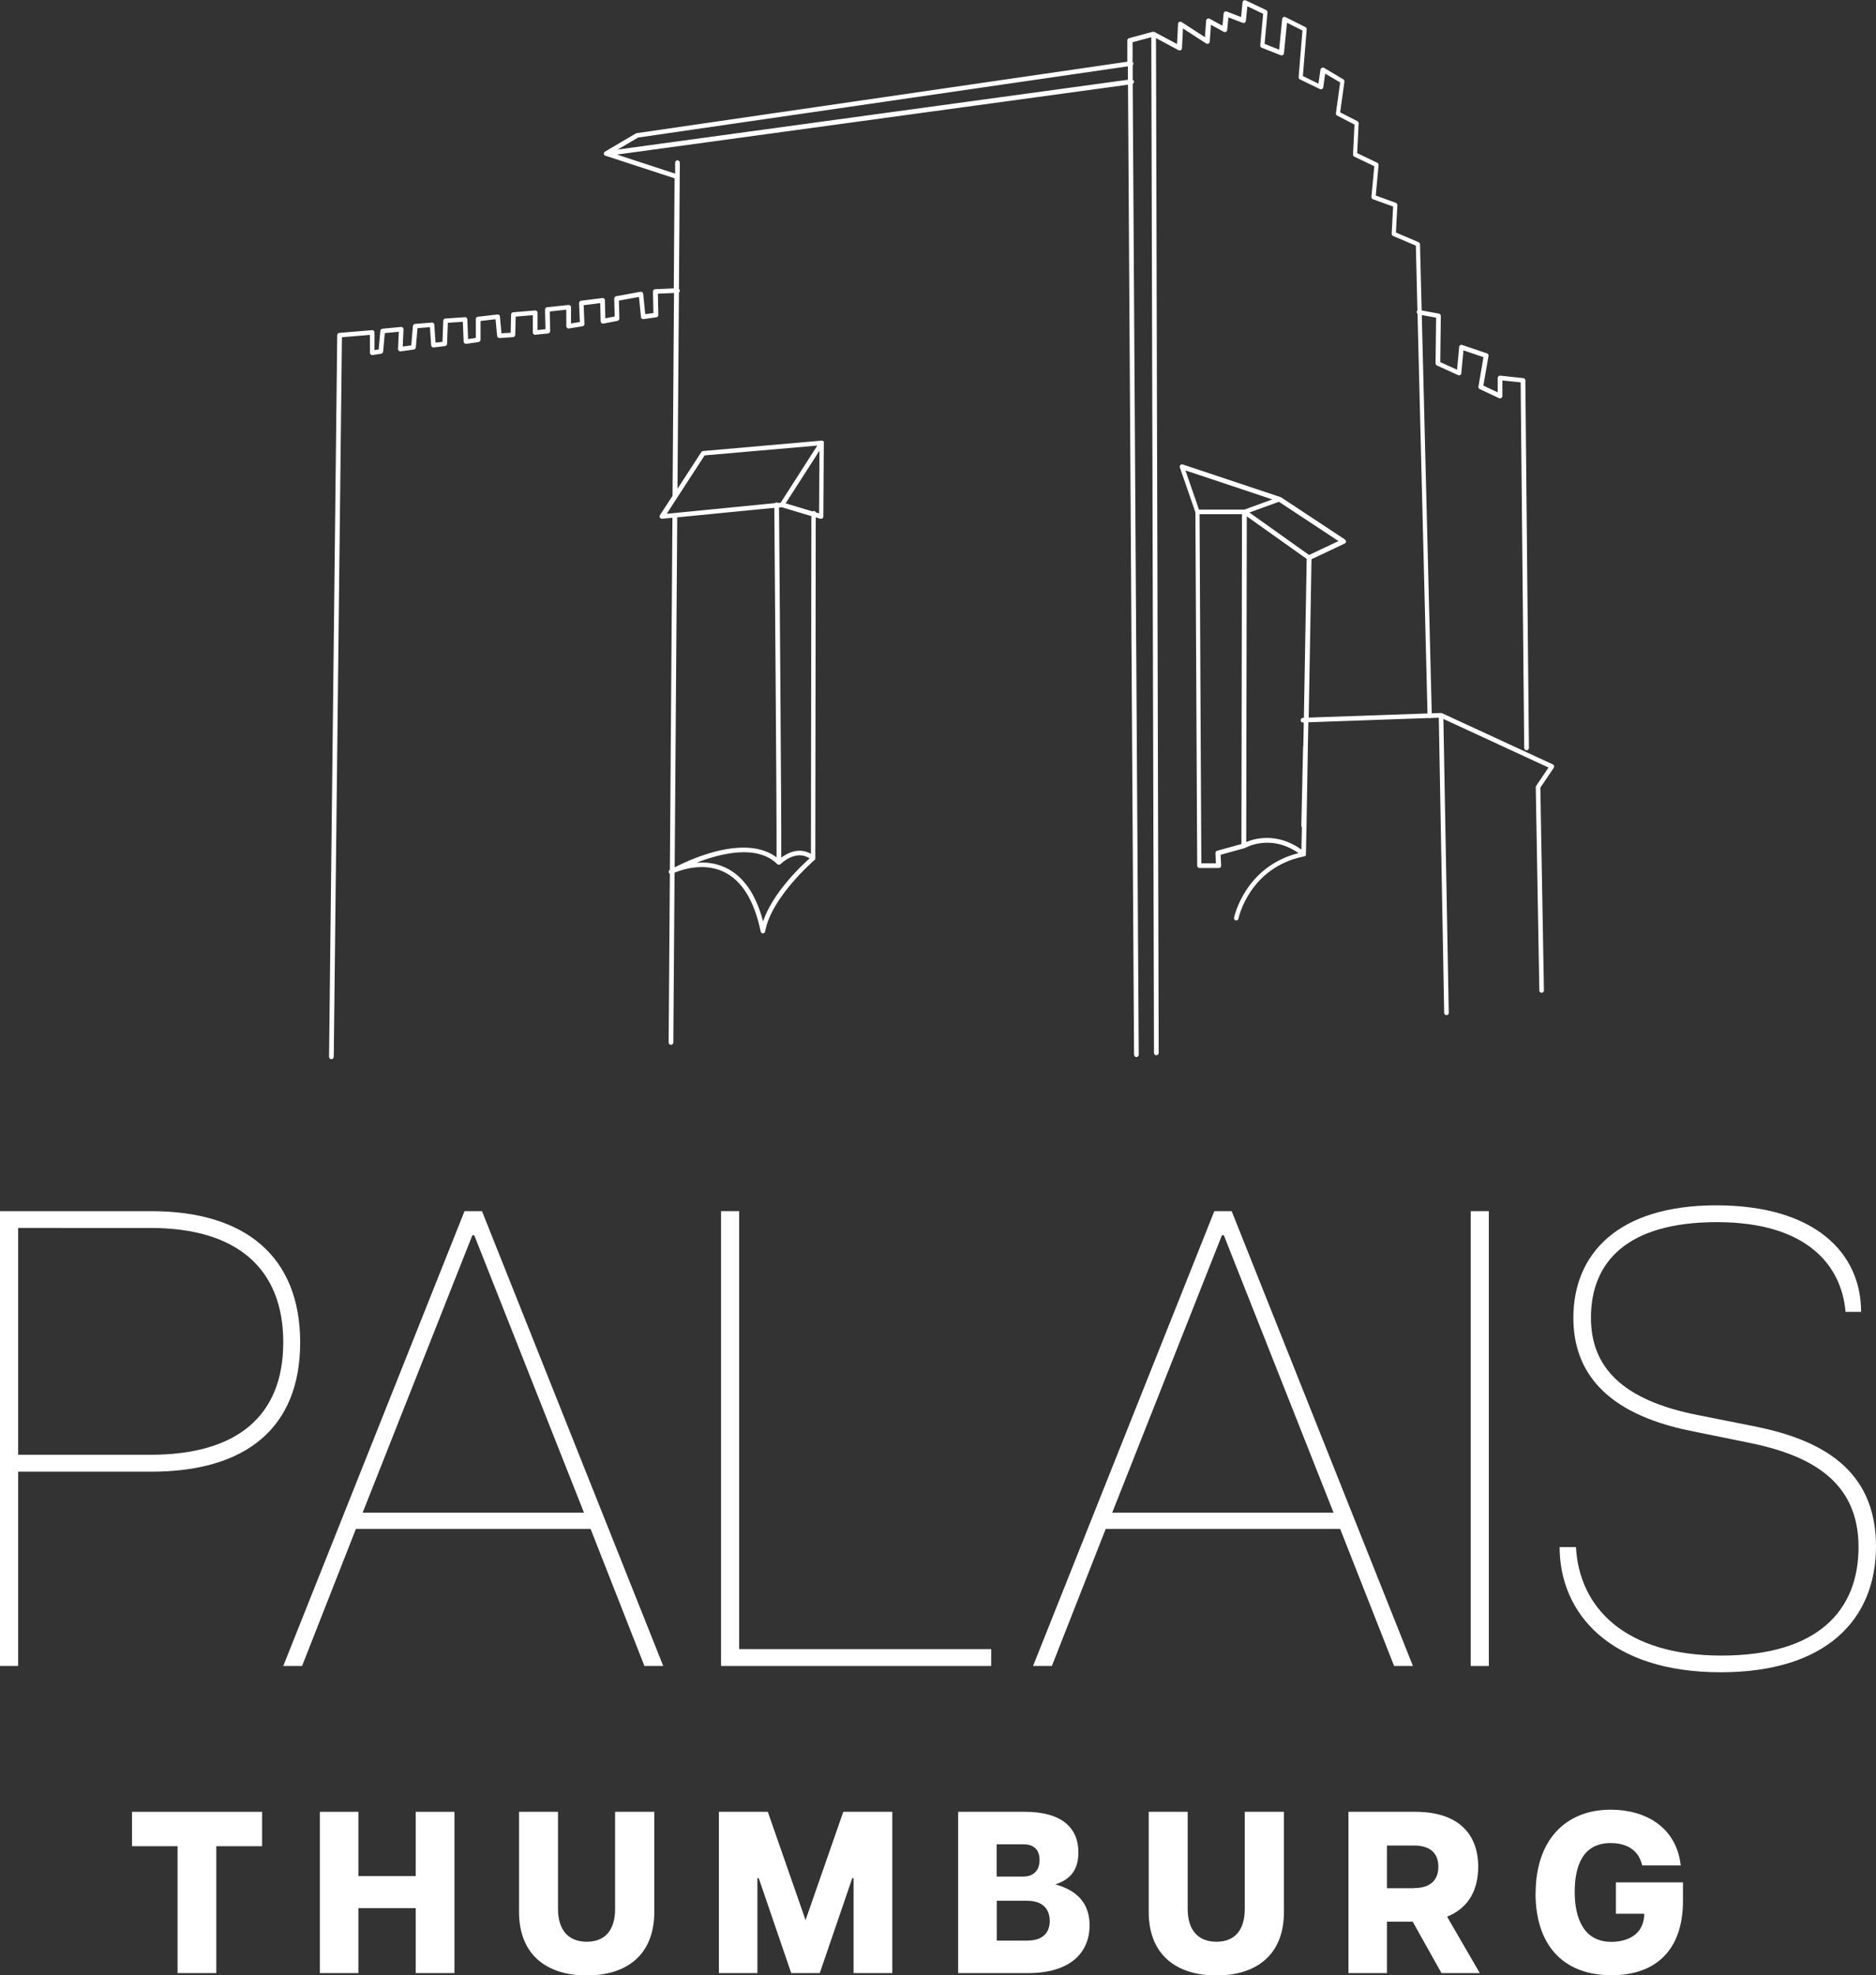
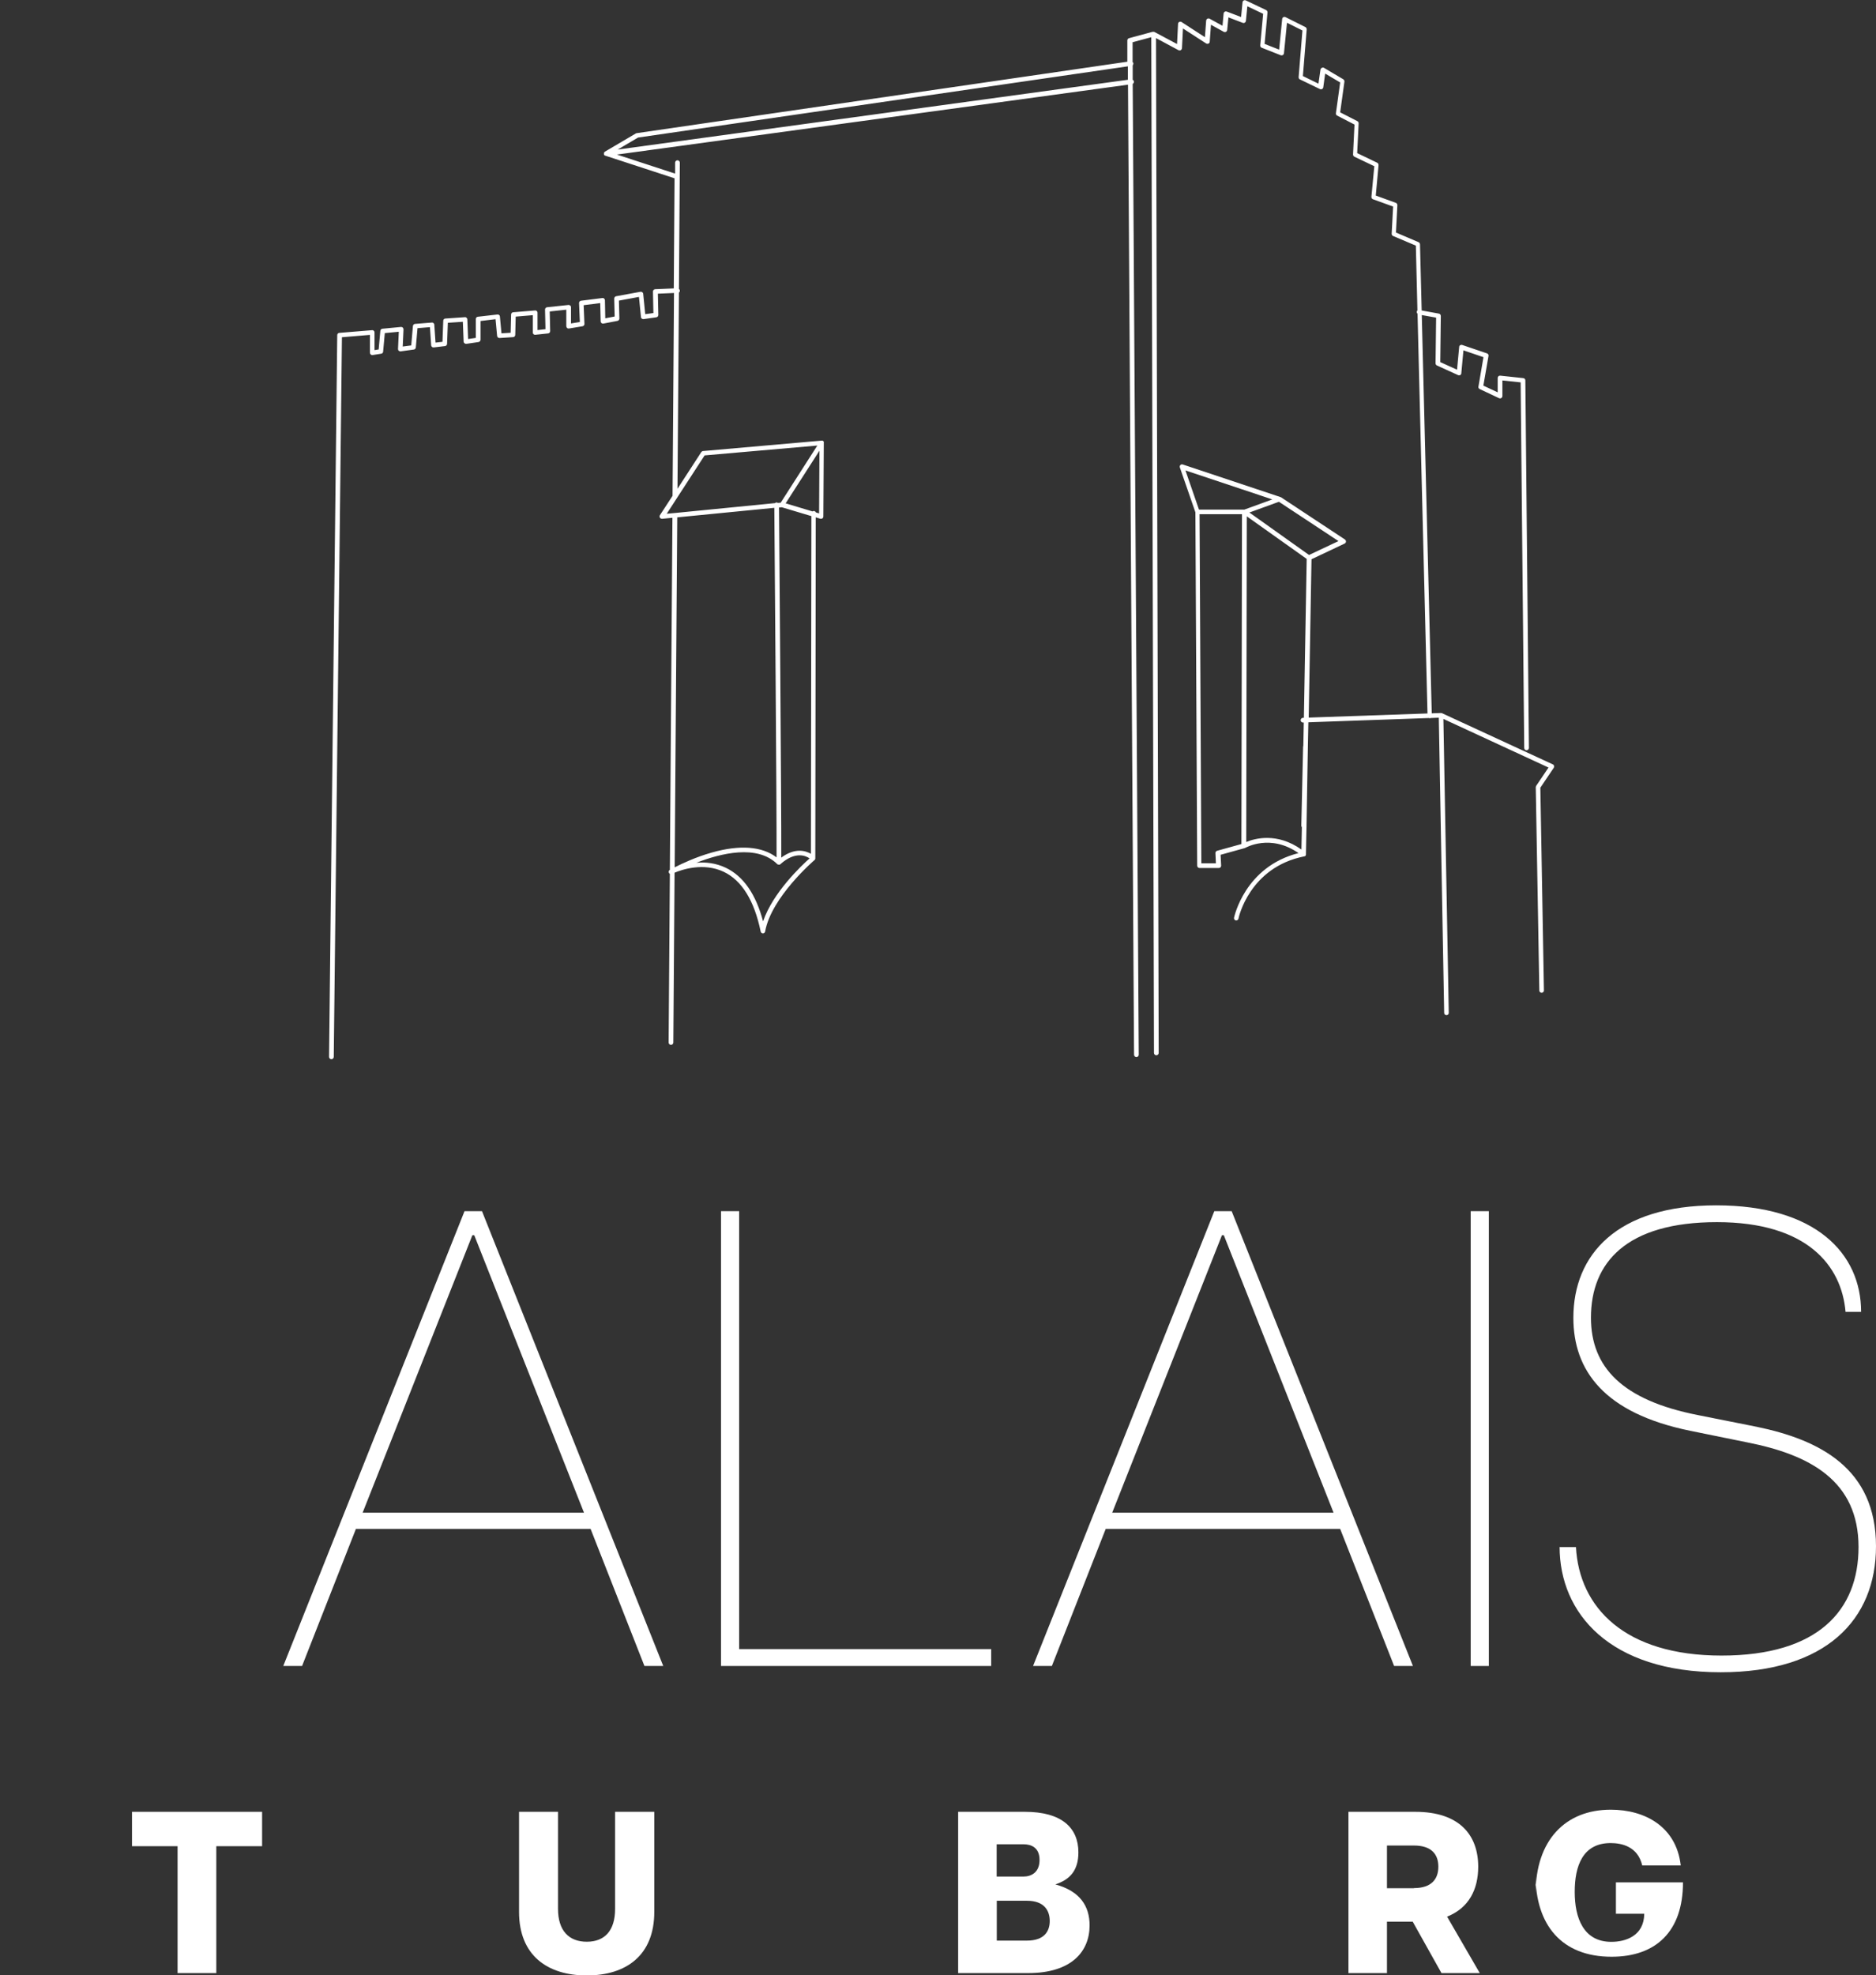
<svg xmlns="http://www.w3.org/2000/svg" id="Ebene_2" viewBox="0 0 167.56 176.37" fill="#fff">
  <rect x="0" y="0" width="167.56" height="176.37" fill="#333333" stroke="none" />
  <g id="Ebene_2-2">
    <g>
      <path d="M116.82,66.45c.01-.65,.02-1.3,.04-1.96l10.76-.38s.05,.02,.08,.02h0s.06,0,.08-.02l.73-.03,.48,26.36c0,.11,.09,.2,.21,.2h0c.11,0,.21-.1,.2-.21l-.48-26.24,9.39,4.34-1.1,1.63s-.04,.08-.04,.12l.32,18.16c0,.11,.09,.2,.21,.2h0c.11,0,.21-.1,.2-.21l-.32-18.1,1.2-1.78c.03-.05,.04-.11,.03-.17-.02-.06-.06-.11-.11-.13l-9.92-4.58s-.01,0-.02,0c-.02,0-.05-.01-.07-.01,0,0,0,0,0,0,0,0,0,0,0,0,0,0,0,0,0,0l-.81,.03-.89-35.56,1.28,.23-.05,4.08c0,.08,.05,.16,.12,.19l1.89,.86c.06,.03,.13,.02,.19,0,.06-.03,.1-.09,.1-.16l.19-2.05,1.79,.61-.45,2.63c-.02,.09,.03,.18,.12,.22l1.72,.81c.06,.03,.14,.03,.2-.01,.06-.04,.1-.1,.1-.18v-1.39l1.63,.17,.32,32.64c0,.11,.09,.21,.21,.21h0c.11,0,.21-.1,.21-.21l-.32-32.82c0-.11-.08-.19-.19-.2l-2.05-.22c-.06,0-.12,.01-.16,.05s-.07,.1-.07,.15v1.29l-1.28-.6,.46-2.65c.02-.1-.04-.2-.14-.23l-2.21-.75c-.06-.02-.13-.01-.18,.02-.05,.03-.09,.09-.09,.16l-.19,2.03-1.5-.68,.05-4.12c0-.1-.07-.19-.17-.21l-1.54-.28-.15-5.91c0-.08-.05-.15-.13-.19l-2.02-.86,.13-2.44c0-.09-.05-.18-.14-.21l-1.79-.65,.25-2.72c0-.09-.04-.17-.12-.21l-1.79-.86,.13-2.66c0-.08-.04-.16-.11-.19l-1.54-.79,.38-2.74c.01-.08-.03-.16-.1-.21l-1.72-1.02c-.06-.04-.13-.04-.2,0-.06,.03-.11,.09-.12,.16l-.18,1.25-1.39-.68,.34-4.17c0-.08-.04-.16-.11-.2l-1.78-.89c-.06-.03-.13-.03-.19,0-.06,.03-.1,.09-.11,.16l-.27,2.74-1.3-.51,.26-2.81c0-.09-.04-.17-.12-.21l-1.81-.86c-.06-.03-.13-.03-.19,0-.06,.03-.1,.09-.11,.16l-.13,1.32-1.28-.49c-.06-.02-.13-.02-.18,.02-.06,.03-.09,.09-.1,.16l-.1,1.09-1.15-.63c-.06-.03-.14-.03-.2,0-.06,.03-.1,.1-.11,.17l-.11,1.48-2.08-1.35c-.06-.04-.14-.04-.21-.01-.07,.03-.11,.1-.11,.17l-.09,1.8-2.03-1.08s-.02,0-.04-.01c-.01,0-.02,0-.03,0-.02,0-.04,0-.07,0,0,0-.01,0-.02,0l-2.1,.57c-.09,.02-.15,.11-.15,.2v1.9s-43.83,6.38-43.83,6.38c-.03,0-.05,.01-.08,.03l-2.75,1.62s0,0-.01,.01c-.01,.01-.03,.02-.04,.04,0,0-.01,.02-.02,.02,0,.01-.01,.03-.02,.04,0,0,0,.02,0,.03,0,0,0,.01,0,.02,0,0,0,.02,0,.03,0,.01,0,.02,0,.03,0,.02,0,.03,.02,.05,0,0,0,.01,0,.02,0,0,0,0,0,0,0,0,0,0,.01,.01,0,.01,.02,.02,.03,.03,0,0,.01,0,.02,.01,.01,0,.03,.02,.04,.02,0,0,0,0,.01,0l6.18,2.02-.07,9.83-1.66,.07c-.11,0-.2,.1-.2,.21l.04,1.92-.73,.1-.18-1.81c0-.06-.04-.11-.08-.15-.05-.03-.11-.05-.16-.04l-2.18,.4c-.1,.02-.17,.11-.17,.21l.04,1.6-.84,.16-.03-1.61c0-.06-.03-.11-.07-.15-.04-.04-.1-.06-.16-.05l-1.9,.24c-.11,.01-.19,.11-.18,.22l.07,1.68-.79,.13v-1.45c0-.06-.02-.12-.07-.15s-.1-.06-.16-.05l-1.9,.2c-.11,.01-.19,.1-.19,.21l.04,1.75-.71,.08v-1.55c0-.06-.02-.11-.07-.15-.04-.04-.1-.06-.16-.05l-1.94,.16c-.11,0-.19,.1-.19,.2l-.04,1.63-.82,.05-.14-1.5c0-.06-.03-.11-.08-.14-.04-.04-.1-.05-.15-.04l-1.74,.2c-.11,.01-.18,.1-.18,.21v1.68l-.69,.1-.07-1.75c0-.06-.03-.11-.07-.15-.04-.04-.1-.06-.15-.05l-1.74,.12c-.11,0-.19,.09-.19,.2l-.07,1.88-.62,.07-.11-1.6c0-.06-.03-.11-.07-.14-.04-.04-.1-.06-.15-.05l-1.5,.12c-.1,0-.18,.09-.19,.19l-.15,1.73-.76,.1,.07-1.53c0-.06-.02-.12-.06-.16-.04-.04-.1-.06-.16-.06l-1.66,.16c-.1,0-.18,.09-.19,.19l-.15,1.66-.37,.06v-1.58c0-.06-.02-.11-.07-.15-.04-.04-.1-.06-.16-.05l-2.91,.24c-.11,0-.19,.1-.19,.2l-.73,64.44c0,.11,.09,.21,.21,.21h0c.11,0,.21-.09,.21-.21l.73-64.25,2.5-.21v1.59c0,.06,.03,.12,.07,.16,.05,.04,.11,.06,.17,.05l.77-.12c.09-.01,.17-.09,.17-.19l.15-1.65,1.25-.12-.07,1.54c0,.06,.02,.12,.07,.16,.05,.04,.11,.06,.17,.05l1.17-.16c.1-.01,.17-.09,.18-.19l.15-1.72,1.11-.09,.11,1.61c0,.06,.03,.11,.07,.15s.1,.05,.16,.05l1.01-.12c.1-.01,.18-.1,.18-.2l.07-1.88,1.34-.09,.07,1.77c0,.06,.03,.11,.08,.15,.05,.04,.1,.05,.16,.05l1.09-.16c.1-.02,.18-.1,.18-.21v-1.67l1.34-.16,.14,1.49c.01,.11,.11,.2,.22,.19l1.21-.08c.11,0,.19-.1,.19-.2l.04-1.63,1.53-.13v1.55c0,.06,.02,.12,.07,.15,.04,.04,.1,.06,.16,.05l1.13-.12c.11-.01,.19-.1,.19-.21l-.04-1.75,1.48-.16v1.47c0,.06,.03,.12,.07,.16s.11,.06,.17,.05l1.21-.2c.1-.02,.18-.11,.17-.21l-.07-1.67,1.48-.19,.04,1.63c0,.06,.03,.12,.08,.16,.05,.04,.11,.05,.17,.04l1.25-.24c.1-.02,.17-.11,.17-.21l-.04-1.6,1.79-.33,.18,1.8c0,.06,.03,.11,.08,.14,.04,.03,.1,.05,.16,.04l1.13-.16c.1-.01,.18-.1,.18-.21l-.04-1.9,1.44-.06-.13,18.11-1.13,1.73c-.04,.07-.04,.15,0,.22,.04,.06,.11,.1,.18,.1,0,0,.01,0,.02,0l.92-.09-.23,31.43s0,0,0,0c-.1,.06-.13,.18-.08,.28,.02,.04,.05,.06,.08,.08l-.11,15.06c0,.11,.09,.21,.21,.21h0c.11,0,.21-.09,.21-.21l.11-15.16c.64-.27,2.58-.94,4.39-.08,1.62,.77,2.73,2.57,3.3,5.33,.02,.1,.11,.17,.2,.17h0c.1,0,.18-.07,.2-.17,.55-3.08,4.38-6.35,4.42-6.39,0,0,0,0,0,0,.02-.01,.03-.03,.04-.05,0,0,0-.01,.01-.02,0-.02,.01-.03,.01-.05,0,0,0-.01,0-.02,0,0,0,0,0,0l.04-30.45,.42,.13s.04,0,.06,0c.04,0,.09-.01,.12-.04,.05-.04,.08-.1,.08-.17l.04-6.59s0,0,0,0c0-.02,0-.04,0-.05,0,0,0-.01,0-.02,0,0,0-.02-.01-.03,0,0,0,0,0,0,0,0-.01-.01-.02-.02,0,0-.02-.02-.03-.02,0,0-.01-.01-.02-.02-.01,0-.02-.01-.03-.02,0,0,0,0-.02,0,0,0,0,0,0,0-.01,0-.03,0-.04,0,0,0-.01,0-.02,0,0,0,0,0,0,0l-10.59,.93c-.06,0-.12,.04-.16,.09l-2.13,3.28,.13-17.52c.05-.04,.09-.1,.08-.17,0-.06-.03-.12-.08-.15l.08-11.28c0-.11-.09-.21-.21-.21h0c-.11,0-.21,.09-.21,.21v.98s-5.2-1.7-5.2-1.7l45.65-6.24,.54,86.61c0,.11,.09,.21,.21,.21h0c.11,0,.21-.09,.21-.21l-.54-86.68c.07-.04,.12-.12,.11-.21,0-.07-.05-.12-.11-.15v-1.29s.07-.11,.06-.18c0-.05-.03-.09-.07-.12v-1.77s1.67-.45,1.67-.45l.24,90.69c0,.11,.09,.21,.21,.21h0c.11,0,.21-.09,.21-.21l-.24-90.61,2.01,1.08c.06,.03,.14,.03,.2,0,.06-.04,.1-.1,.11-.17l.09-1.77,2.07,1.34c.06,.04,.14,.04,.21,.01,.07-.03,.11-.1,.11-.17l.11-1.51,1.14,.63c.06,.03,.14,.03,.2,0,.06-.03,.1-.09,.11-.16l.11-1.13,1.28,.49c.06,.02,.13,.02,.18-.02,.06-.03,.09-.09,.1-.16l.13-1.3,1.41,.67-.26,2.82c0,.09,.04,.18,.13,.21l1.7,.67c.06,.02,.13,.02,.19-.02,.06-.03,.09-.09,.1-.16l.27-2.72,1.38,.69-.34,4.17c0,.09,.04,.17,.12,.2l1.78,.86c.06,.03,.13,.03,.19,0,.06-.03,.1-.09,.11-.15l.17-1.23,1.34,.79-.38,2.75c-.01,.09,.03,.17,.11,.21l1.55,.8-.13,2.67c0,.08,.04,.16,.12,.2l1.78,.85-.26,2.74c0,.09,.05,.18,.14,.21l1.8,.65-.13,2.43c0,.09,.05,.17,.13,.2l2.03,.86,.14,5.78s-.06,.07-.06,.11c-.01,.07,.02,.15,.07,.19l.89,35.69-10.61,.37c.12-6.42,.23-13.14,.25-14.14l2.96-1.4c.07-.03,.11-.1,.12-.17,0-.07-.03-.15-.09-.19l-5.71-3.77s0,0-.01,0c-.01,0-.02-.02-.04-.02l-8.73-2.91c-.08-.03-.16,0-.21,.05-.06,.06-.07,.14-.05,.21l1.39,4.01,.16,31.55c0,.11,.09,.21,.21,.21h1.72c.06,0,.11-.02,.15-.06,.04-.04,.06-.1,.06-.15l-.05-.97,2.16-.6s.02-.01,.03-.02c0,0,.01,0,.02,0,.02-.01,2.23-1.29,4.75,.47-4.81,1.21-5.75,5.73-5.76,5.77-.02,.11,.05,.22,.16,.24,.01,0,.03,0,.04,0,.1,0,.18-.07,.2-.17,0-.05,.96-4.57,5.87-5.55,.01,0,.02,0,.03-.01,0,0,.02,0,.02,0,.03-.01,.05-.03,.07-.05,0,0,0,0,0,0,0,0,0,0,0-.01,.01-.02,.02-.03,.03-.05,0,0,0-.02,0-.03,0-.01,0-.02,0-.03,0-.3,.03-1.14,.05-2.34m-48.53,8.34c-.64-2.43-1.76-4.05-3.33-4.8-.9-.43-1.82-.52-2.63-.45,2.16-.84,5.42-1.66,7.22,.12,.02,.02,.04,.03,.06,.04,0,0,.01,0,.02,0,.02,0,.04,.01,.06,.01,0,0,0,0,.01,0,0,0,0,0,0,0,.02,0,.03,0,.05,0,0,0,.01,0,.02,0,0,0,0,0,0,0,.02,0,.04-.02,.06-.04,0,0,0,0,0,0,1.31-1.17,2.25-.77,2.61-.52-.72,.64-3.29,3.06-4.16,5.64Zm-7.9-4.84l.23-31.25,8.67-.85c.02,2.84,.22,26.95,.2,31.21-1.3-.99-3.29-1.14-5.79-.43-1.45,.41-2.69,1-3.31,1.32Zm12.17-1.21c-.49-.28-1.43-.56-2.65,.34,.02-4.24-.18-28.59-.2-31.26l.25-.02,2.64,.79-.04,30.16Zm.73-30.39l-.29-.09c-.03-.07-.1-.13-.19-.13h0s-.08,.02-.11,.04l-2.4-.72,.04-.06,2.98-4.64-.03,5.59Zm-10.23-5.18l10.07-.88-3.27,5.1-.25,.02s-.07-.04-.11-.04h0c-.06,0-.11,.02-.15,.06l-8.72,.86-.42,.04-.53,.05,.54-.83,.42-.65,2.43-3.74Zm-7.76-27.31l1.82-1.07,43.75-6.36v1.2s-45.56,6.23-45.56,6.23Zm55.71,62.01l-2.17,.6c-.09,.03-.16,.11-.15,.21l.04,.91h-1.3l-.16-31.17h3.79l-.05,29.44Zm.23-29.86h-4.02l-1.21-3.5,7.76,2.59-2.53,.92Zm5.34,18.59h-.08c-.11,0-.2,.1-.2,.22,0,.11,.11,.21,.22,.2h.06c-.01,.7-.03,1.39-.04,2.07-.01,.03-.02,.06-.02,.09l-.16,7.06s.02,.1,.05,.13c-.02,.88-.03,1.56-.04,1.99-2.18-1.55-4.18-.99-4.93-.67l.05-29.08,5.35,3.8c-.02,.94-.14,7.72-.25,14.18Zm.24,9.42c.03-1.73,.08-4.08,.12-6.64m-5.23-21.11l.23-.08,2.42-.88,5.32,3.51-2.63,1.24-5.34-3.8Z" />
      <g>
-         <path d="M0,108.14H13.52c8.47,0,13.29,4.12,13.29,11.72s-4.81,11.54-13.29,11.54H1.62v17.35H0v-40.61Zm13.46,21.75c7.66,0,11.84-3.42,11.84-10.04s-4.18-10.21-11.84-10.21H1.62v20.25H13.46Z" />
        <path d="M41.48,108.14h1.57l16.19,40.61h-1.68l-4.81-12.24H31.79l-4.81,12.24h-1.68l16.19-40.61Zm10.68,26.92l-9.8-24.77h-.17l-9.8,24.77h19.78Z" />
        <path d="M64.4,108.14h1.62v39.1h22.51v1.51h-24.13v-40.61Z" />
        <path d="M108.44,108.14h1.57l16.19,40.61h-1.68l-4.82-12.24h-20.94l-4.81,12.24h-1.68l16.19-40.61Zm10.67,26.92l-9.8-24.77h-.17l-9.8,24.77h19.78Z" />
        <path d="M131.36,108.14h1.62v40.61h-1.62v-40.61Z" />
        <path d="M139.31,138.13h1.45c.29,5.39,4.35,9.69,13,9.69s12.24-4.06,12.24-9.69c0-5.92-4.35-8.24-9.92-9.34l-5.11-1.04c-7.71-1.57-10.44-5.4-10.44-10.09,0-5.63,3.89-10.04,12.76-10.04s12.94,4.29,12.94,9.51h-1.39c-.35-4.12-3.42-8.01-11.49-8.01s-11.25,3.6-11.25,8.53c0,4.41,2.78,7.37,9.57,8.7l5.22,1.04c5.63,1.16,10.67,3.71,10.67,10.67,0,6.56-4.47,11.25-13.87,11.25-9.92,0-14.39-5.28-14.39-11.2Z" />
      </g>
      <g>
        <path d="M15.86,164.84h-4.07v-3.07h11.62v3.07h-4.09v11.33h-3.46v-11.33Z" />
-         <path d="M37.13,170.37h-5.12v5.8h-3.44v-14.4h3.44v5.74h5.12v-5.74h3.46v14.4h-3.46v-5.8Z" />
        <path d="M46.36,170.7v-8.93h3.48v8.66c0,1.95,.97,2.94,2.57,2.94s2.53-.99,2.53-2.94v-8.66h3.5v8.93c0,3.89-2.51,5.68-6.03,5.68s-6.05-1.79-6.05-5.68Z" />
-         <path d="M64.22,161.77h4.36l3.37,9.67,3.37-9.67h4.38v14.4h-3.46v-8.47h-.12l-2.9,8.47h-2.55l-2.9-8.47h-.12v8.47h-3.44v-14.4Z" />
        <path d="M85.59,161.77h5.96c3.27,0,4.77,1.42,4.77,3.62,0,1.6-.74,2.43-2.06,2.86,2.2,.6,3.06,1.93,3.06,3.66,0,2.32-1.6,4.26-5.49,4.26h-6.25v-14.4Zm5.84,5.78c.68,0,1.42-.37,1.42-1.48s-.74-1.4-1.42-1.4h-2.41v2.88h2.41Zm.29,5.72c1.58,0,2.04-.86,2.04-1.75s-.45-1.81-2.04-1.81h-2.69v3.56h2.69Z" />
-         <path d="M102.6,170.7v-8.93h3.48v8.66c0,1.95,.97,2.94,2.57,2.94s2.53-.99,2.53-2.94v-8.66h3.5v8.93c0,3.89-2.51,5.68-6.03,5.68s-6.05-1.79-6.05-5.68Z" />
        <path d="M120.45,161.77h5.96c3.95,0,5.62,2.08,5.62,4.9,0,2.02-.82,3.68-2.78,4.46l2.92,5.04h-3.42l-2.57-4.59h-2.3v4.59h-3.44v-14.4Zm5.84,6.81c1.54,0,2.18-.78,2.18-1.91s-.64-1.89-2.18-1.89h-2.41v3.81h2.41Z" />
-         <path d="M137.16,169.05c0-4.71,2.63-7.47,6.71-7.47,3.06,0,5.86,1.52,6.25,4.98h-3.44c-.39-1.69-1.83-2-2.82-2-2.49,0-3.21,2.04-3.21,4.36s.78,4.46,3.27,4.46c1.25,0,2.92-.51,2.94-2.51h-2.53v-2.8h5.99v1.65c0,4.38-2.41,6.64-6.38,6.64-4.46,0-6.79-2.84-6.79-7.32Z" />
+         <path d="M137.16,169.05c0-4.71,2.63-7.47,6.71-7.47,3.06,0,5.86,1.52,6.25,4.98h-3.44c-.39-1.69-1.83-2-2.82-2-2.49,0-3.21,2.04-3.21,4.36s.78,4.46,3.27,4.46c1.25,0,2.92-.51,2.94-2.51h-2.53v-2.8h5.99c0,4.38-2.41,6.64-6.38,6.64-4.46,0-6.79-2.84-6.79-7.32Z" />
      </g>
    </g>
  </g>
</svg>